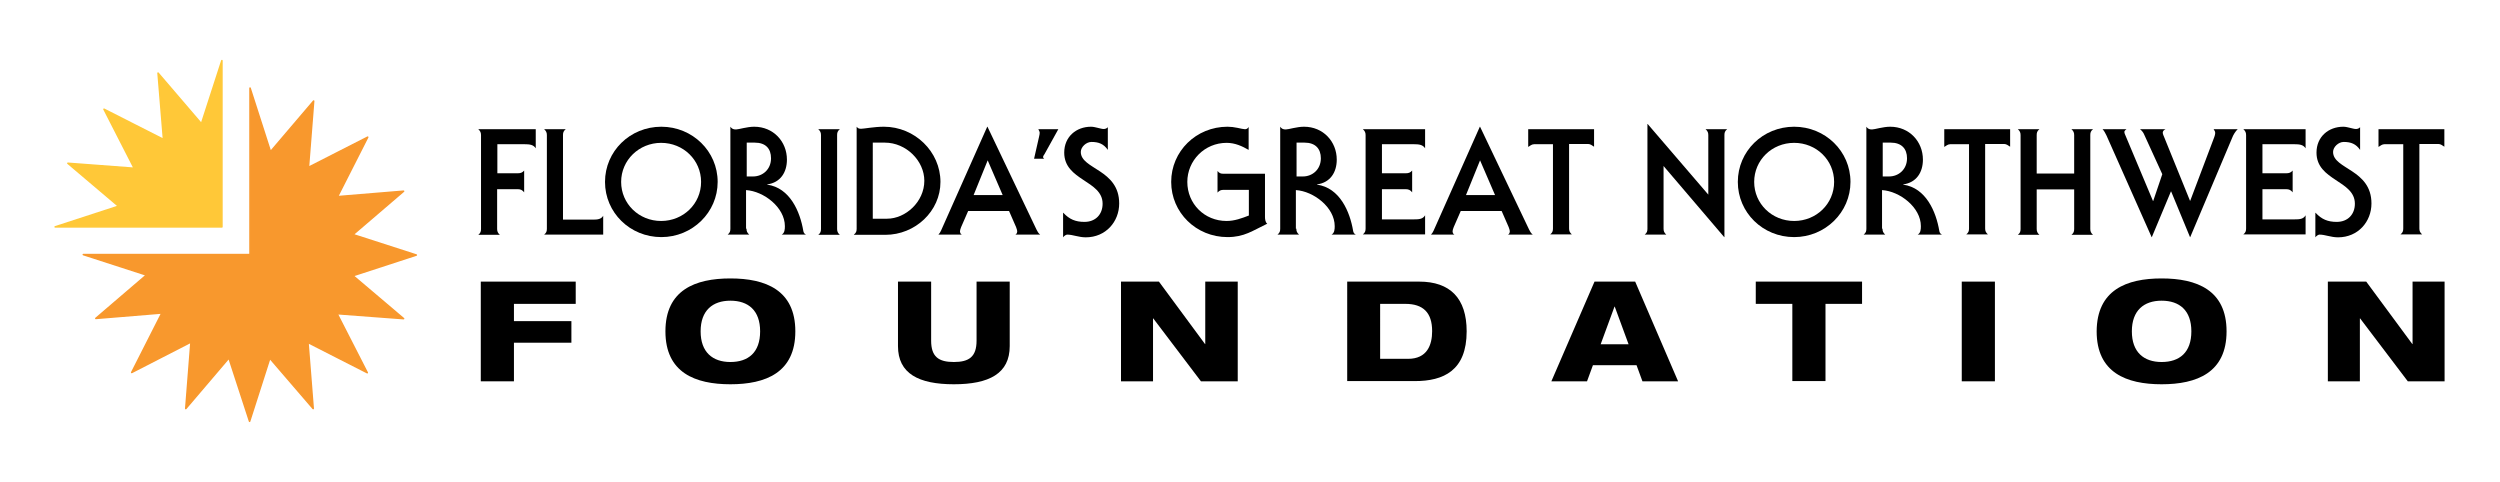
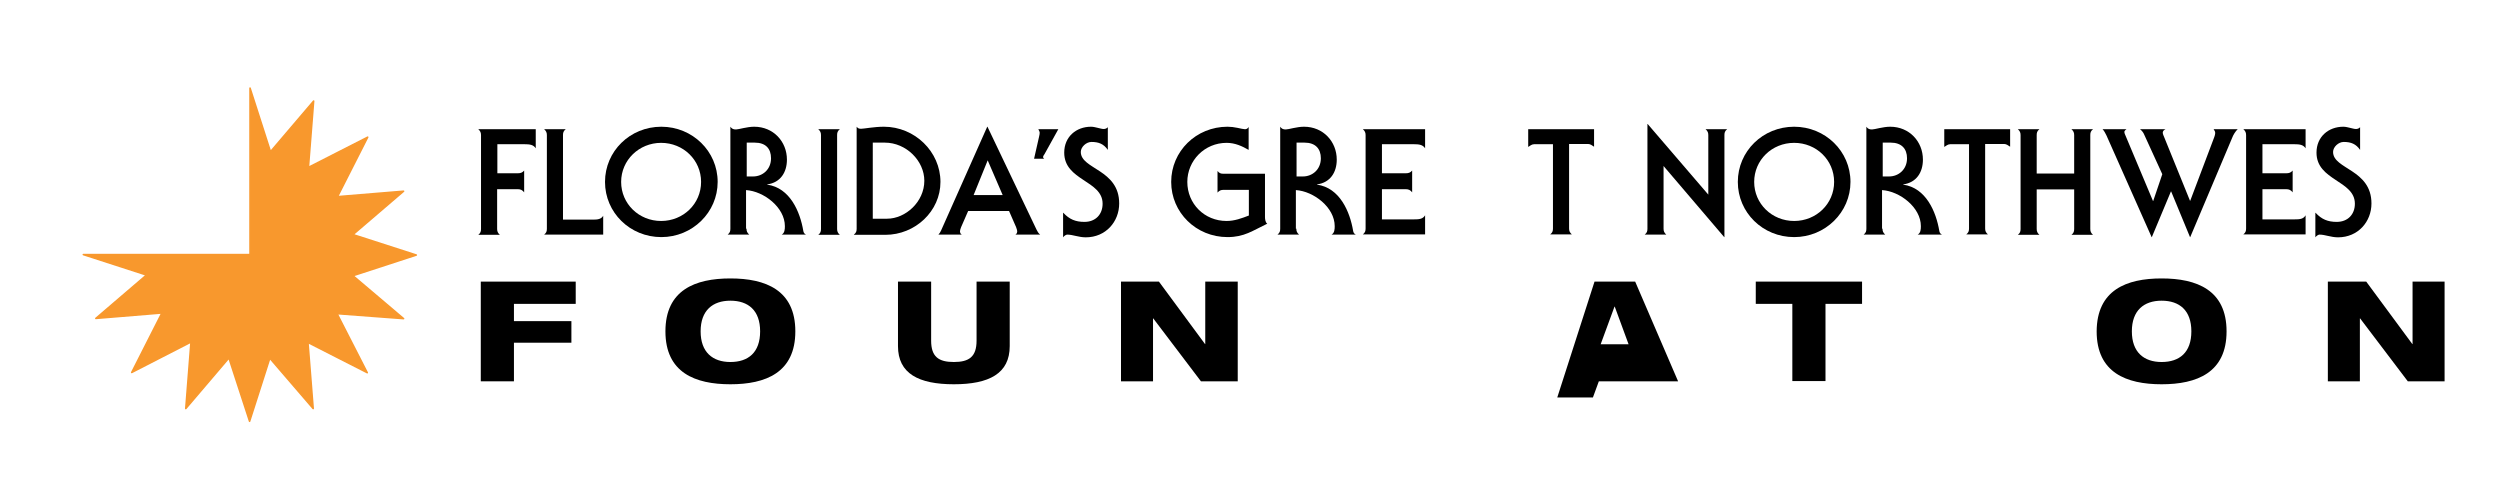
<svg xmlns="http://www.w3.org/2000/svg" version="1.1" id="Layer_1" x="0px" y="0px" viewBox="0 0 1100.8 212.2" enable-background="new 0 0 1100.8 212.2" xml:space="preserve">
  <g>
    <g>
      <path d="M218.9,83.4v17.4c0,1.1,0.3,1.8,1.2,2.6h-9.5c1-0.8,1.2-1.5,1.2-2.6V59.5c0-1.1-0.3-1.8-1.2-2.6h25.3v8.4    c-1-1.6-2.7-1.8-5-1.8h-11.9v12.8h8.9c1.4,0,2.1-0.3,2.9-1.2v9.6c-0.8-1-1.5-1.4-2.9-1.4H218.9z" />
      <path d="M265.7,103.3h-26.1c1-0.8,1.2-1.5,1.2-2.6V59.5c0-1.1-0.3-1.8-1.2-2.6h9.5c-1,0.8-1.2,1.5-1.2,2.6v37.2h13.3    c1.7,0,3.5-0.1,4.4-1.7V103.3z" />
      <path d="M291.2,104.4c-13.8,0-24.8-10.8-24.8-24.3c0-13.5,11-24.3,24.8-24.3c13.7,0,24.8,10.8,24.8,24.3    C316,93.5,304.9,104.4,291.2,104.4z M273.5,80.1c0,9.6,7.8,17.2,17.6,17.2c9.8,0,17.6-7.6,17.6-17.2c0-9.6-7.8-17.2-17.6-17.2    C281.4,62.9,273.5,70.5,273.5,80.1z" />
      <path d="M328.7,100.7c0,1.1,0.3,1.8,1.2,2.6h-9.5c1-0.8,1.2-1.5,1.2-2.6V55.8c0.7,1,1.4,1.2,2.5,1.2c1.2,0,4.8-1.2,8-1.2    c8.4,0,14.4,6.5,14.4,14.5c0,5.5-2.8,10.1-8.7,10.9v0.1c10.1,1.4,14.5,12,15.9,20.3c0.1,0.8,0.5,1.4,1.2,1.7h-10.7    c1.3-0.7,1.4-2.3,1.4-3.7c0-8.3-9.3-15.4-17.1-15.9V100.7z M328.7,77.7h2.9c4.2,0,7.9-3.1,7.9-8c0-4.2-2.3-6.9-7.2-6.9h-3.5V77.7z    " />
      <path d="M361.5,59.5c0-1.1-0.3-1.8-1.2-2.6h9.5c-1,0.8-1.2,1.5-1.2,2.6v41.3c0,1.1,0.3,1.8,1.2,2.6h-9.5c1-0.8,1.2-1.5,1.2-2.6    V59.5z" />
      <path d="M376,103.3c1-0.8,1.2-1.5,1.2-2.6V55.8c0.6,0.7,0.9,0.9,2,0.9c1.2,0,5.7-0.9,10-0.9c13.6,0,24.9,11,24.9,24.3    c0,12.9-11.1,23.3-24.3,23.3H376z M384.3,96.3h6.3c8.1,0,16.4-7.4,16.4-16.7c0-8.8-8-16.8-17.4-16.8h-5.3V96.3z" />
      <path d="M413.2,103.3c1-1,1.3-2.2,2.2-4.1l19.3-43.4h0.1l21.6,45.3c0.4,0.8,0.8,1.6,1.6,2.2h-10.9c0.6-0.3,0.8-0.9,0.8-1.5    c0-0.3-0.2-1-0.5-1.8l-3.1-7.1h-18l-3.1,7.1c-0.3,0.8-0.5,1.4-0.5,1.8c0,0.6,0.2,1.2,0.8,1.5H413.2z M434.9,70.6l-6.2,15.3h12.8    L434.9,70.6z" />
      <path d="M455.3,70l2.2-9.7c0.2-0.9,0.3-1.3,0.3-1.8c0-0.5-0.2-0.8-0.6-1.6h8.8l-6.1,11c-0.2,0.3-0.6,0.8-0.6,1.2s0.2,0.6,0.5,0.8    H455.3z" />
      <path d="M468.2,93.7c2.7,2.9,5.4,4,9.3,4c4.9,0,8-3.3,8-8c0-10.3-16.9-10.1-16.9-22.5c0-7,5.3-11.4,11.8-11.4c1.1,0,2.1,0.3,3,0.5    s1.8,0.5,2.6,0.5c0.7,0,1.4-0.3,1.8-0.8V66c-1.8-2.6-4-3.5-7.2-3.5c-2.3,0-4.7,2.2-4.7,4.4c0,7.7,16.9,7.6,16.9,22.7    c0,8-5.9,14.9-14.7,14.9c-3.2,0-5.7-1.2-8.2-1.2c-0.5,0-1.4,0.6-1.8,1.2V93.7z" />
      <path d="M557,76.6v18.9c0,0.8,0.1,2.4,1,3c-6.5,3.1-10.1,5.9-17.5,5.9c-13.8,0-24.8-10.8-24.8-24.3c0-13.5,11-24.3,24.8-24.3    c1.4,0,3,0.2,4.4,0.5c1.4,0.3,2.7,0.6,3.3,0.6c0.5,0,1.2-0.2,1.6-1V66c-2.8-1.6-5.9-3.1-9.7-3.1c-9.7,0-17.3,7.8-17.3,17.2    c0,9.6,7.5,17.2,17.3,17.2c3.5,0,6.7-1.2,9.8-2.4V83.6h-11.2c-1.1,0-1.8,0.3-2.6,1.2v-9.5c0.8,1,1.5,1.2,2.6,1.2H557z" />
      <path d="M570.8,100.7c0,1.1,0.3,1.8,1.2,2.6h-9.5c1-0.8,1.2-1.5,1.2-2.6V55.8c0.7,1,1.4,1.2,2.5,1.2c1.2,0,4.8-1.2,8-1.2    c8.4,0,14.4,6.5,14.4,14.5c0,5.5-2.8,10.1-8.7,10.9v0.1c10.1,1.4,14.5,12,15.9,20.3c0.1,0.8,0.5,1.4,1.2,1.7h-10.7    c1.3-0.7,1.4-2.3,1.4-3.7c0-8.3-9.3-15.4-17.1-15.9V100.7z M570.8,77.7h2.9c4.2,0,7.9-3.1,7.9-8c0-4.2-2.4-6.9-7.2-6.9h-3.5V77.7z    " />
      <path d="M601.3,59.5c0-1.1-0.3-1.8-1.2-2.6h27.4v8.4c-1-1.6-2.7-1.8-5-1.8h-14v12.8h10.4c1.4,0,2.1-0.3,2.9-1.2v9.6    c-0.8-1-1.5-1.4-2.9-1.4h-10.4v13.3h14c2.3,0,4-0.1,5-1.8v8.4h-27.4c1-0.8,1.2-1.5,1.2-2.6V59.5z" />
-       <path d="M630.1,103.3c1-1,1.3-2.2,2.2-4.1l19.3-43.4h0.1l21.6,45.3c0.4,0.8,0.8,1.6,1.6,2.2H664c0.6-0.3,0.8-0.9,0.8-1.5    c0-0.3-0.2-1-0.5-1.8l-3.1-7.1h-18l-3.1,7.1c-0.3,0.8-0.5,1.4-0.5,1.8c0,0.6,0.2,1.2,0.8,1.5H630.1z M651.7,70.6l-6.2,15.3h12.8    L651.7,70.6z" />
      <path d="M701.9,56.8v7.8c-0.8-0.5-1.6-1.2-2.6-1.2h-8.4v37.2c0,1.1,0.3,1.8,1.2,2.6h-9.5c1-0.8,1.2-1.5,1.2-2.6V63.5h-8.3    c-1,0-1.8,0.7-2.6,1.2v-7.8H701.9z" />
      <path d="M725.5,54.6l26.7,31.1V59.5c0-1.1-0.3-1.8-1.2-2.6h9.5c-1,0.8-1.2,1.5-1.2,2.6v44.9h-0.1l-26.7-31.3v27.6    c0,1.1,0.3,1.8,1.2,2.6h-9.5c1-0.8,1.2-1.5,1.2-2.6V54.6H725.5z" />
      <path d="M790,104.4c-13.8,0-24.8-10.8-24.8-24.3c0-13.5,11-24.3,24.8-24.3c13.7,0,24.8,10.8,24.8,24.3    C814.8,93.5,803.7,104.4,790,104.4z M772.4,80.1c0,9.6,7.8,17.2,17.6,17.2c9.8,0,17.6-7.6,17.6-17.2c0-9.6-7.8-17.2-17.6-17.2    C780.2,62.9,772.4,70.5,772.4,80.1z" />
      <path d="M828.9,100.7c0,1.1,0.3,1.8,1.2,2.6h-9.5c1-0.8,1.2-1.5,1.2-2.6V55.8c0.7,1,1.4,1.2,2.5,1.2c1.2,0,4.8-1.2,8-1.2    c8.4,0,14.4,6.5,14.4,14.5c0,5.5-2.8,10.1-8.7,10.9v0.1c10.1,1.4,14.5,12,15.9,20.3c0.1,0.8,0.5,1.4,1.2,1.7h-10.7    c1.3-0.7,1.4-2.3,1.4-3.7c0-8.3-9.3-15.4-17.1-15.9V100.7z M828.9,77.7h2.9c4.2,0,7.9-3.1,7.9-8c0-4.2-2.4-6.9-7.2-6.9h-3.5V77.7z    " />
      <path d="M885.1,56.8v7.8c-0.8-0.5-1.6-1.2-2.6-1.2h-8.4v37.2c0,1.1,0.3,1.8,1.2,2.6h-9.5c1-0.8,1.2-1.5,1.2-2.6V63.5h-8.3    c-1,0-1.8,0.7-2.6,1.2v-7.8H885.1z" />
      <path d="M896.8,83.4v17.4c0,1.1,0.3,1.8,1.2,2.6h-9.5c1-0.8,1.2-1.5,1.2-2.6V59.5c0-1.1-0.3-1.8-1.2-2.6h9.5    c-1,0.8-1.2,1.5-1.2,2.6v16.9h16.5V59.5c0-1.1-0.3-1.8-1.2-2.6h9.5c-1,0.8-1.2,1.5-1.2,2.6v41.3c0,1.1,0.3,1.8,1.2,2.6h-9.5    c1-0.8,1.2-1.5,1.2-2.6V83.4H896.8z" />
      <path d="M936.4,56.8c-0.5,0.4-1,0.9-1,1.2c0,0.7,0.3,1.2,0.5,1.7L948,88.5h0.1l4-11.8l-8-17.5c-0.3-0.8-1.1-1.8-1.8-2.3h11.2    c-0.6,0.3-1.2,0.8-1.2,1.5c0,0.7,0.5,1.6,0.8,2.4l11.2,27.6h0.1l10.5-27.8c0.4-1,0.5-1.8,0.5-2c0-0.7-0.3-1.1-0.7-1.7h10.6    c-1,0.9-2,2.6-2.4,3.7l-18.5,43.8h-0.1L956,84.3h-0.1l-8.4,20.1h-0.1l-19.9-44.8c-0.5-1-1-2-1.7-2.7H936.4z" />
      <path d="M989,59.5c0-1.1-0.3-1.8-1.2-2.6h27.4v8.4c-1-1.6-2.7-1.8-5-1.8h-14v12.8h10.4c1.4,0,2.1-0.3,2.9-1.2v9.6    c-0.8-1-1.5-1.4-2.9-1.4h-10.4v13.3h14c2.4,0,4-0.1,5-1.8v8.4h-27.4c1-0.8,1.2-1.5,1.2-2.6V59.5z" />
      <path d="M1019.6,93.7c2.7,2.9,5.4,4,9.3,4c4.9,0,8-3.3,8-8c0-10.3-16.9-10.1-16.9-22.5c0-7,5.3-11.4,11.8-11.4    c1.1,0,2.1,0.3,3,0.5s1.8,0.5,2.6,0.5c0.7,0,1.4-0.3,1.8-0.8V66c-1.8-2.6-4-3.5-7.2-3.5c-2.3,0-4.7,2.2-4.7,4.4    c0,7.7,16.9,7.6,16.9,22.7c0,8-5.9,14.9-14.7,14.9c-3.2,0-5.7-1.2-8.2-1.2c-0.5,0-1.4,0.6-1.8,1.2V93.7z" />
-       <path d="M1076.3,56.8v7.8c-0.8-0.5-1.6-1.2-2.6-1.2h-8.4v37.2c0,1.1,0.3,1.8,1.2,2.6h-9.5c1-0.8,1.2-1.5,1.2-2.6V63.5h-8.3    c-1,0-1.8,0.7-2.6,1.2v-7.8H1076.3z" />
    </g>
    <g>
      <polygon fill="#F8982D" stroke="#F8982D" stroke-width="0.705" stroke-linecap="round" stroke-linejoin="round" stroke-miterlimit="1" points="    110.1,112.1 110.1,38.8 119.1,66.8 138.1,44.5 135.8,73.7 161.9,60.4 148.6,86.6 177.7,84.2 155.4,103.3 183.3,112.3 155.4,121.4     177.7,140.3 148.4,138.1 161.7,164.1 135.6,150.8 137.9,179.9 118.8,157.7 109.9,185.5 100.8,157.6 81.8,179.9 84.1,150.6 58,164     71.3,137.8 42.2,140.2 64.5,121.1 36.7,112.1 110.1,112.1 110.1,112.1   " />
-       <polygon fill="#FFC838" stroke="#FFC838" stroke-width="0.705" stroke-linecap="round" stroke-linejoin="round" stroke-miterlimit="3.864" points="    97.7,99.9 24.3,99.9 52.2,90.8 29.9,71.9 59.1,74.1 45.8,48.1 72,61.4 69.6,32.2 88.7,54.5 97.7,26.7 97.7,99.9 97.7,99.9   " />
    </g>
    <g>
      <path d="M211.7,124h41.8v9.8h-27.2v7.6h25.3v9.5h-25.3v17h-14.6V124z" />
      <path d="M321.6,122.6c15.5,0,28.6,5.1,28.6,23.3c0,18.2-13.1,23.3-28.6,23.3c-15.5,0-28.6-5.1-28.6-23.3    C293,127.7,306.1,122.6,321.6,122.6z M321.6,159.4c7.9,0,13.1-4.2,13.1-13.5c0-9.2-5.2-13.5-13.1-13.5c-7.8,0-13.1,4.3-13.1,13.5    C308.5,155.1,313.8,159.4,321.6,159.4z" />
      <path d="M395.4,124h14.6v26c0,7.1,3.3,9.4,10,9.4c6.7,0,10-2.3,10-9.4v-26h14.6v28.4c0,12.1-9.1,16.8-24.6,16.8    s-24.6-4.7-24.6-16.8V124z" />
      <path d="M493.5,124h16.8l20.3,27.5h0.1V124H545v43.9h-16.2l-21-27.7h-0.1v27.7h-14.1V124z" />
-       <path d="M593.2,124h31.7c13.6,0,20.9,7.3,20.9,21.9c0,17.3-10.2,21.9-22.8,21.9h-29.8V124z M607.8,158H620    c8.4,0,10.6-6.1,10.6-12.2c0-8.2-4-12-11.8-12h-11.1V158z" />
-       <path d="M702.1,124H720l18.9,43.9h-15.7l-2.6-7.1h-19.2l-2.6,7.1h-15.7L702.1,124z M711,135h-0.1l-6.1,16.6h12.3L711,135z" />
+       <path d="M702.1,124H720l18.9,43.9h-15.7h-19.2l-2.6,7.1h-15.7L702.1,124z M711,135h-0.1l-6.1,16.6h12.3L711,135z" />
      <path d="M773.1,124h46.8v9.8h-16.1v34h-14.6v-34h-16.1V124z" />
-       <path d="M863.8,124h14.6v43.9h-14.6V124z" />
      <path d="M951.8,122.6c15.5,0,28.6,5.1,28.6,23.3c0,18.2-13.1,23.3-28.6,23.3c-15.5,0-28.6-5.1-28.6-23.3    C923.3,127.7,936.3,122.6,951.8,122.6z M951.8,159.4c7.9,0,13.1-4.2,13.1-13.5c0-9.2-5.2-13.5-13.1-13.5    c-7.8,0-13.1,4.3-13.1,13.5C938.7,155.1,944,159.4,951.8,159.4z" />
      <path d="M1025.1,124h16.8l20.3,27.5h0.1V124h14.1v43.9h-16.2l-21-27.7h-0.1v27.7h-14.1V124z" />
    </g>
  </g>
</svg>